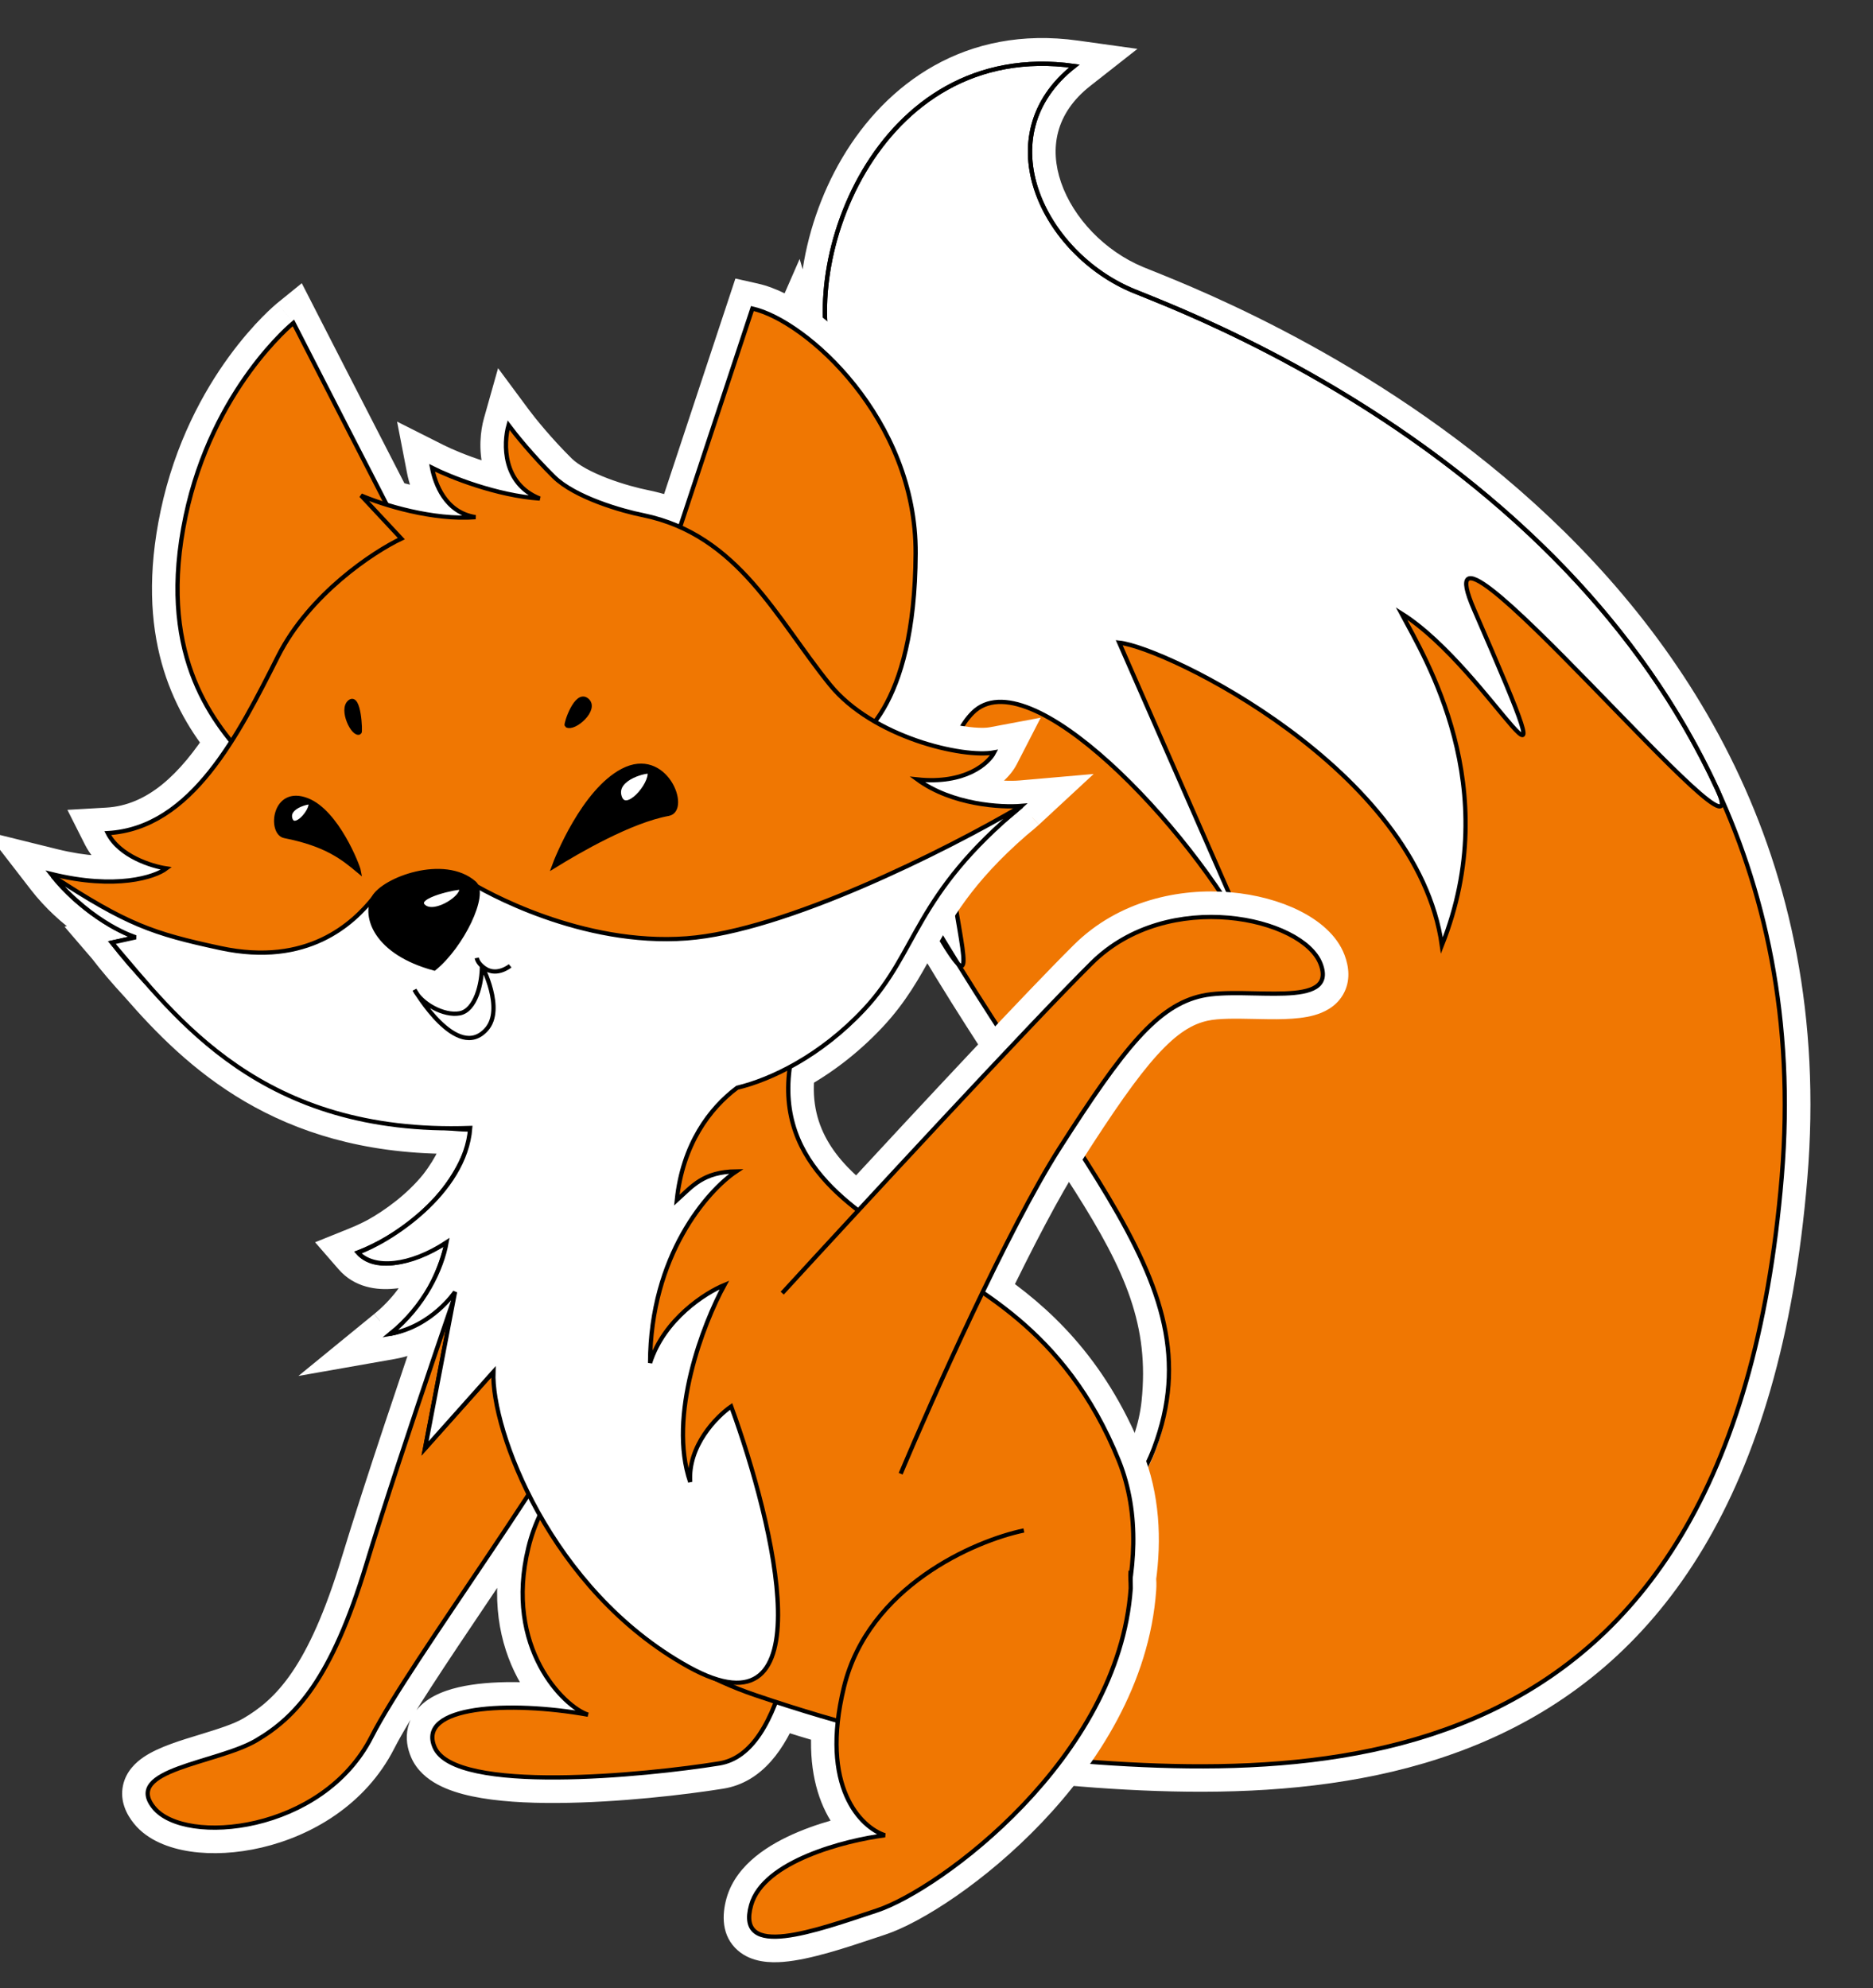
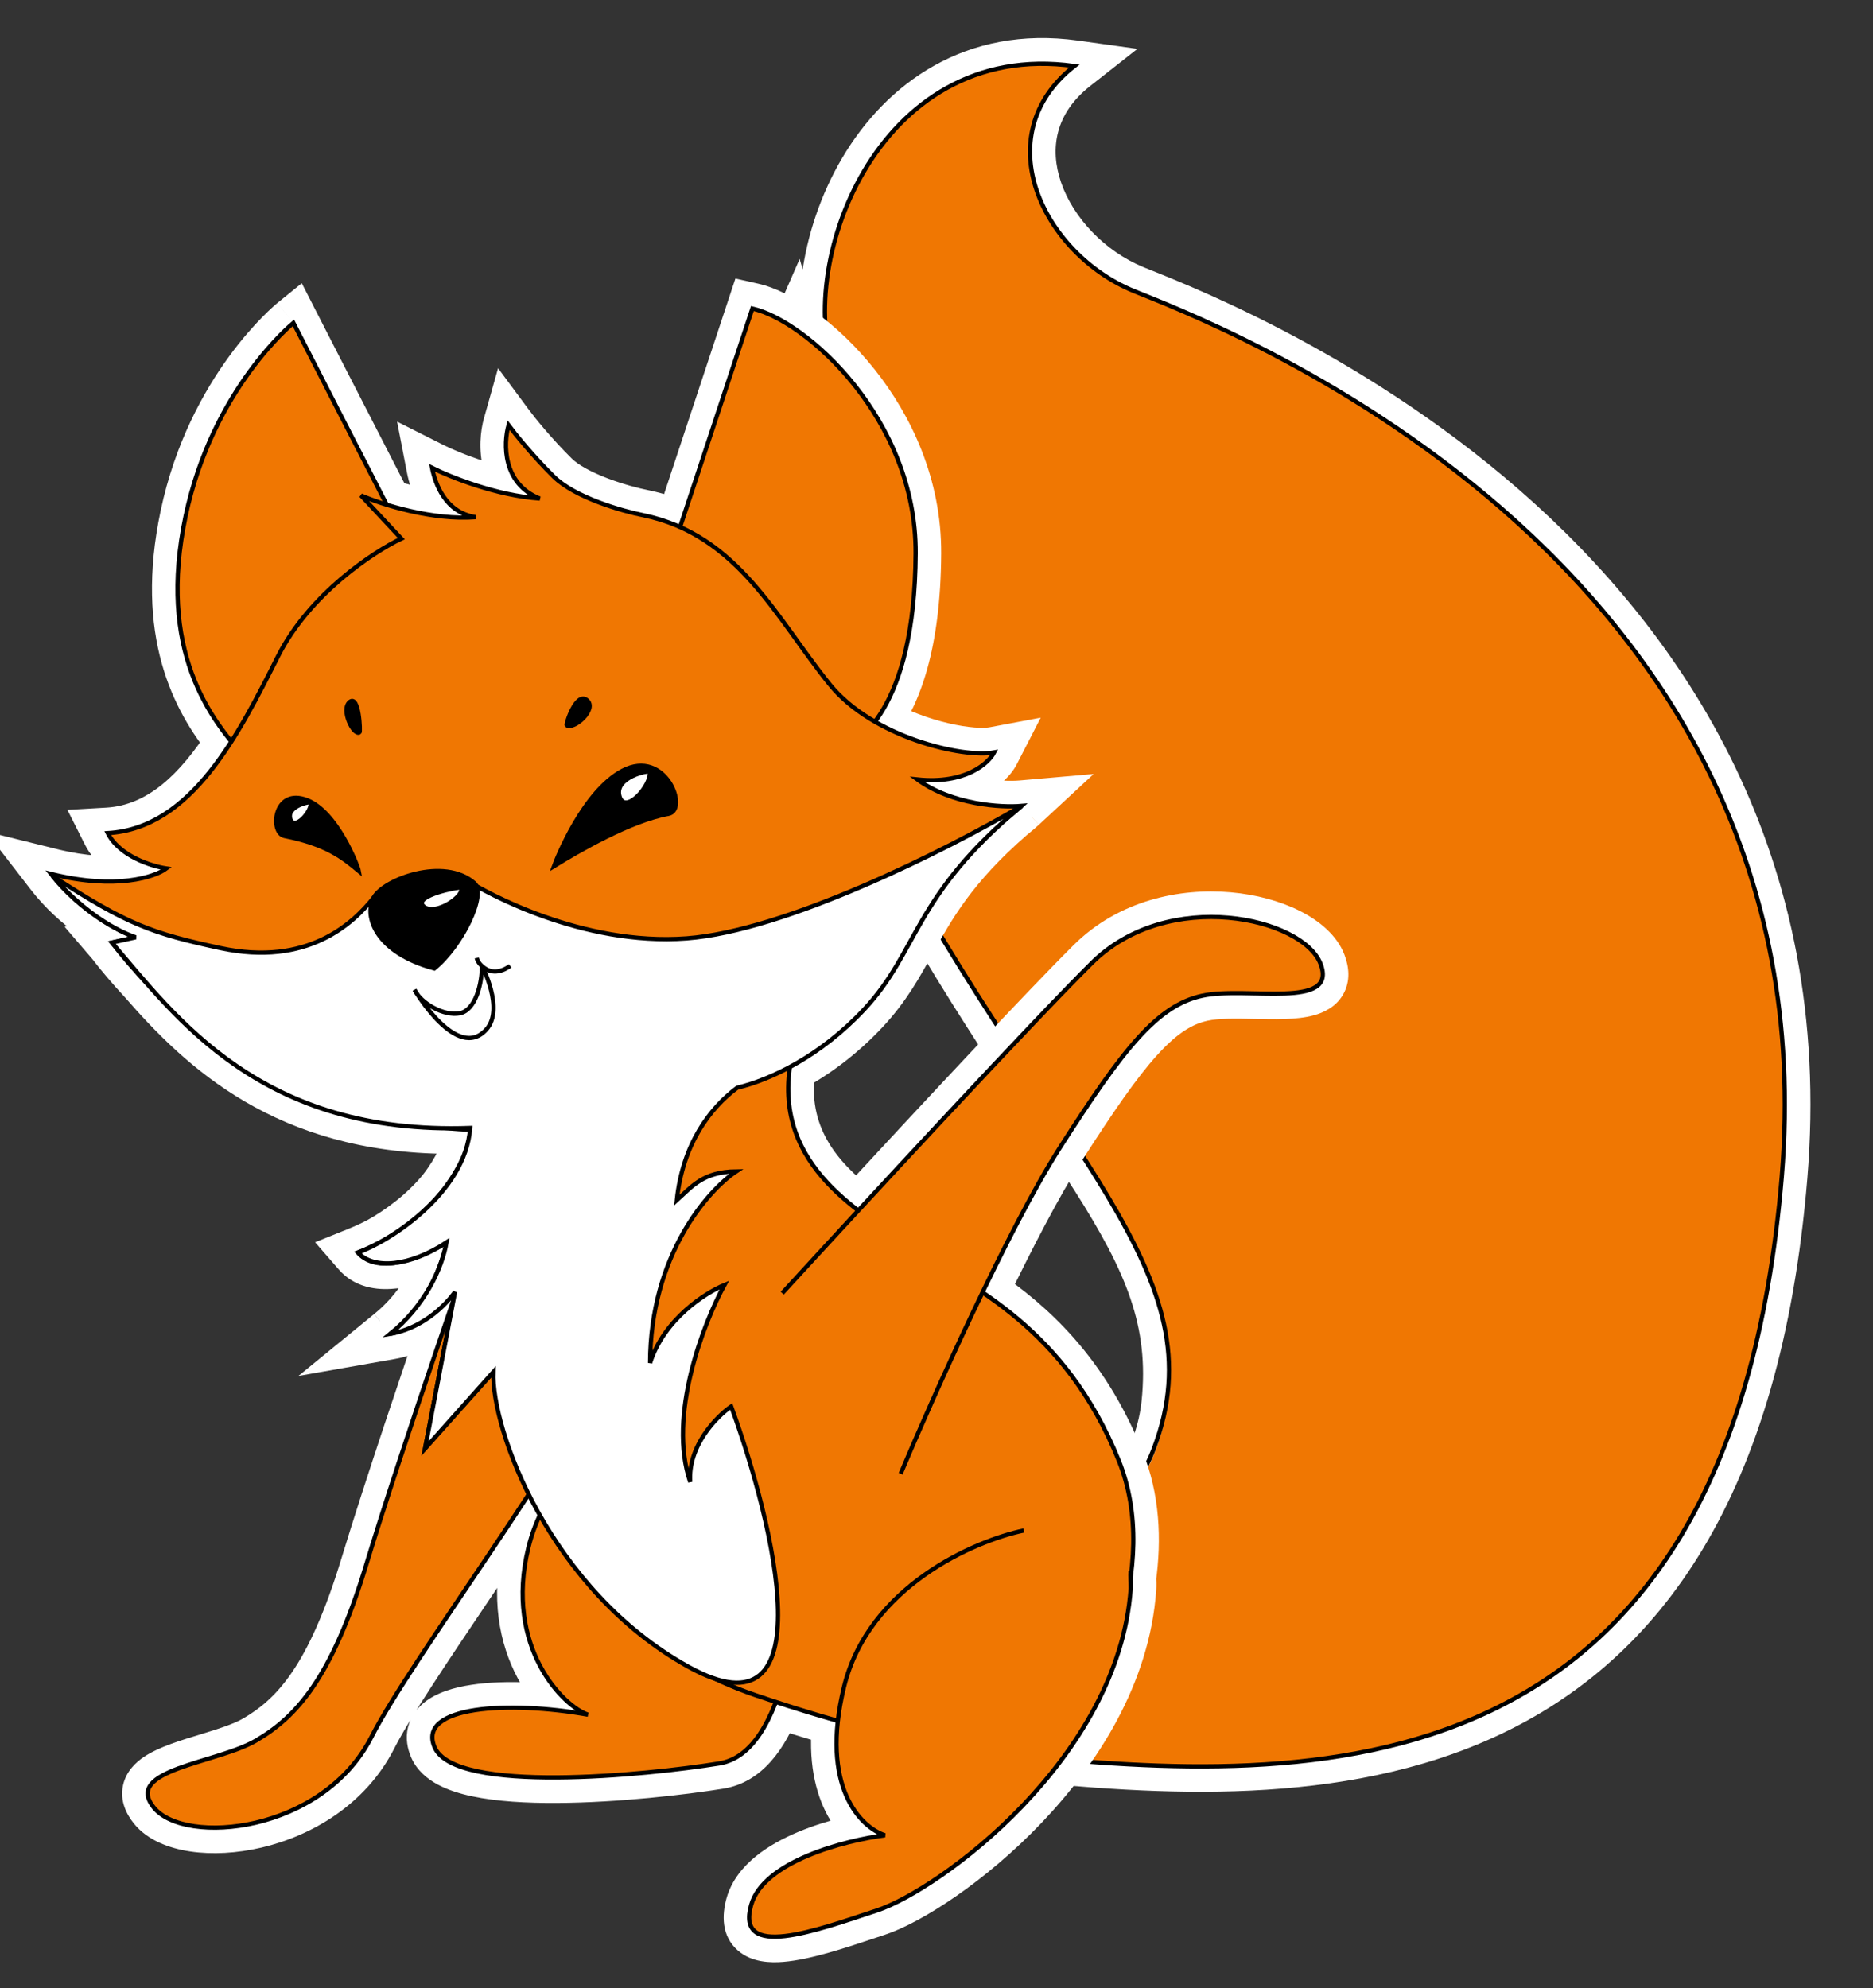
<svg xmlns="http://www.w3.org/2000/svg" width="440" height="467" viewBox="0 0 440 467" fill="none">
  <rect x="0" y="0" width="440" height="467" fill="#333333" stroke="none" />
  <g clip-path="url(#clip0_101_41)">
    <mask id="path-1-outside-1_101_41" maskUnits="userSpaceOnUse" x="45.028" y="-12.191" width="473.55" height="488.997" fill="black">
      <rect fill="white" x="45.028" y="-12.191" width="473.55" height="488.997" />
-       <path d="M418.594 276.286C406.414 423.37 307.301 419.225 237.655 412.1L234.81 377.04C243.287 374.999 271.404 355.828 274.142 329.704C278.253 290.483 248.536 272.563 206.303 193.9C164.07 115.237 180.056 93.633 186.69 78.455C189.397 87.849 192.948 88.344 196.507 88.196C186.201 63.573 205.529 8.943 252.408 15.473C231.52 31.886 245.099 59.541 266.321 68.293C282.124 74.811 430.774 129.202 418.594 276.286Z" />
    </mask>
-     <path d="M418.594 276.286C406.414 423.37 307.301 419.225 237.655 412.1L234.81 377.04C243.287 374.999 271.404 355.828 274.142 329.704C278.253 290.483 248.536 272.563 206.303 193.9C164.07 115.237 180.056 93.633 186.69 78.455C189.397 87.849 192.948 88.344 196.507 88.196C186.201 63.573 205.529 8.943 252.408 15.473C231.52 31.886 245.099 59.541 266.321 68.293C282.124 74.811 430.774 129.202 418.594 276.286Z" fill="#F07702" />
+     <path d="M418.594 276.286C406.414 423.37 307.301 419.225 237.655 412.1L234.81 377.04C243.287 374.999 271.404 355.828 274.142 329.704C278.253 290.483 248.536 272.563 206.303 193.9C189.397 87.849 192.948 88.344 196.507 88.196C186.201 63.573 205.529 8.943 252.408 15.473C231.52 31.886 245.099 59.541 266.321 68.293C282.124 74.811 430.774 129.202 418.594 276.286Z" fill="#F07702" />
    <path d="M237.655 412.1L231.675 412.585L232.078 417.56L237.044 418.069L237.655 412.1ZM418.594 276.286L412.614 275.791L412.614 275.791L418.594 276.286ZM266.321 68.293L268.608 62.747L268.608 62.747L266.321 68.293ZM252.408 15.473L256.115 20.191L267.206 11.477L253.236 9.531L252.408 15.473ZM196.507 88.196L196.756 94.19L205.37 93.831L202.041 85.879L196.507 88.196ZM186.69 78.455L192.456 76.794L187.852 60.815L181.192 76.052L186.69 78.455ZM206.303 193.9L211.589 191.062L211.589 191.062L206.303 193.9ZM274.142 329.704L280.11 330.329L280.11 330.329L274.142 329.704ZM234.81 377.04L233.405 371.207L228.414 372.409L228.829 377.526L234.81 377.04ZM237.044 418.069C271.728 421.617 315.523 424.708 352.227 407.451C389.705 389.831 418.361 351.809 424.574 276.781L412.614 275.791C406.648 347.848 379.657 381.295 347.122 396.592C313.813 412.252 273.228 409.708 238.266 406.131L237.044 418.069ZM424.574 276.781C430.865 200.807 395.492 148.71 356.894 115.055C318.436 81.522 276.434 65.974 268.608 62.747L264.033 73.84C272.011 77.13 312.235 92.037 349.008 124.1C385.64 156.041 418.503 204.68 412.614 275.791L424.574 276.781ZM268.608 62.747C259.492 58.986 252.095 51.139 249.251 42.816C246.544 34.893 247.896 26.649 256.115 20.191L248.701 10.756C236.032 20.71 233.729 34.5 237.895 46.696C241.925 58.491 251.928 68.847 264.033 73.84L268.608 62.747ZM253.236 9.531C226.866 5.858 208.184 19.602 197.847 37.101C187.768 54.162 184.893 75.99 190.972 90.512L202.041 85.879C197.814 75.779 199.45 57.98 208.179 43.204C216.65 28.865 231.071 18.559 251.58 21.416L253.236 9.531ZM196.257 82.201C195.501 82.232 195.179 82.203 195.01 82.17C194.929 82.154 194.944 82.154 194.926 82.14C194.774 82.023 193.679 81.041 192.456 76.794L180.925 80.116C182.408 85.263 184.442 89.226 187.631 91.668C191.054 94.288 194.667 94.278 196.756 94.19L196.257 82.201ZM181.192 76.052C178.046 83.251 171.678 93.784 172.174 112.529C172.662 130.997 179.696 157.026 201.017 196.738L211.589 191.062C190.677 152.111 184.587 128.007 184.169 112.212C183.759 96.695 188.7 88.838 192.188 80.858L181.192 76.052ZM201.017 196.738C222.266 236.317 240.587 260.98 252.536 279.808C264.51 298.676 270.016 311.519 268.175 329.078L280.11 330.329C282.38 308.668 275.083 292.941 262.668 273.378C250.227 253.775 232.573 230.146 211.589 191.062L201.017 196.738ZM268.175 329.078C267.008 340.212 260.336 350.321 252.415 358.131C248.506 361.986 244.436 365.134 240.898 367.412C237.218 369.782 234.544 370.933 233.405 371.207L236.214 382.874C239.314 382.127 243.334 380.116 247.395 377.501C251.599 374.794 256.32 371.134 260.841 366.675C269.783 357.858 278.538 345.32 280.11 330.329L268.175 329.078ZM228.829 377.526L231.675 412.585L243.635 411.614L240.79 376.555L228.829 377.526Z" fill="white" mask="url(#path-1-outside-1_101_41)" />
    <path d="M418.571 276.325C406.391 423.409 307.278 419.264 237.632 412.138L234.786 377.079C243.264 375.038 271.381 355.867 274.119 329.742C278.23 290.522 248.513 272.602 206.28 193.939C164.047 115.275 180.033 93.672 186.667 78.494C189.373 87.888 192.925 88.383 196.483 88.234C186.178 63.612 205.506 8.982 252.385 15.512C231.497 31.925 245.076 59.579 266.298 68.332C282.101 74.85 430.751 129.24 418.571 276.325Z" fill="#F07702" />
-     <path d="M252.385 15.513C231.497 31.926 245.077 59.58 266.298 68.333C278.284 73.276 366.685 105.757 403.382 185.328C415.071 210.672 331.008 108.076 346.312 143.242C371.72 201.622 350.371 157.333 329.217 144.081C334.754 154.513 353.516 184.822 338.72 222.049C332.937 180.667 273.844 152.065 262.919 150.947L293.885 221.6C279.356 193.813 241.514 154.407 228.506 167.408C207.517 188.388 248.514 272.603 206.281 193.94C164.048 115.277 180.034 93.673 186.668 78.495C189.374 87.889 192.926 88.384 196.484 88.235C186.178 63.613 205.507 8.983 252.385 15.513Z" fill="white" stroke="black" />
    <path d="M237.632 412.138C307.278 419.264 406.391 423.409 418.571 276.325C430.751 129.24 282.101 74.85 266.298 68.332C245.076 59.579 231.497 31.925 252.385 15.512C205.506 8.982 186.178 63.612 196.483 88.234C192.925 88.383 189.373 87.888 186.667 78.494C180.033 93.672 164.047 115.275 206.28 193.939C248.513 272.602 286.563 299.104 271.1 340.128C262.797 362.158 236.912 377.408 230.241 379.269" stroke="black" />
    <mask id="path-6-outside-2_101_41" maskUnits="userSpaceOnUse" x="-29.544" y="48.148" width="362.075" height="424.425" fill="black">
      <rect fill="white" x="-29.544" y="48.148" width="362.075" height="424.425" />
      <path fill-rule="evenodd" clip-rule="evenodd" d="M176.747 72.467L159.761 123.787C157.106 122.601 154.234 121.657 151.098 121.009C146.169 120.037 135.067 116.866 130.092 111.956C125.117 107.046 120.933 101.853 119.464 99.87C118.253 104.164 118.027 113.623 126.81 117.101C116.639 116.404 105.697 111.999 101.497 109.884C102.19 113.462 104.519 120.352 111.72 121.47C104.691 122.027 96.725 120.36 90.852 118.554C80.261 97.998 68.924 75.842 68.924 75.842C68.924 75.842 49.935 91.237 43.605 121.216C37.876 148.348 46.157 164.158 54.353 174.173C47.047 185.598 37.978 194.951 25.31 195.678C28.038 201.085 35.626 203.463 39.078 203.976C36.429 205.986 27.297 209.056 11.962 205.26C14.96 209.138 18.463 212.243 21.768 214.614C27.515 218.848 31.835 220.128 31.901 220.147L26.284 221.39L26.284 221.39L26.284 221.39L26.287 221.394C28.198 223.891 30.758 226.943 33.825 230.244C47.743 246.238 67.34 264.797 105.44 265.013C108.156 265.27 109.686 265.325 110.429 265.272C110.197 267.828 109.5 270.272 108.469 272.58C107.404 274.799 105.96 277.202 104.062 279.625C99.677 285.035 93.848 289.256 89.178 291.837C87.586 292.675 85.887 293.465 84.077 294.194C86.024 296.433 88.938 297.011 92.052 296.697C95.842 296.418 100.354 294.791 104.907 291.798C104.524 293.736 103.673 296.644 102.279 299.785C100.097 304.401 96.639 309.266 91.695 313.277L91.687 313.282L91.689 313.282L91.688 313.282C101.384 311.576 106.796 303.582 106.892 303.439L106.518 305.39C100.422 323.186 91.256 350.311 86.017 367.568C77.871 394.405 69.462 403.339 60.205 408.775C57.196 410.542 52.83 411.878 48.558 413.184C39.689 415.897 31.226 418.486 36.148 424.556C43.441 433.549 75.769 430.523 87.273 407.944C91.175 400.285 99.943 387.26 109.595 372.921L109.595 372.92L109.596 372.919L109.597 372.917C114.41 365.768 119.442 358.291 124.201 350.99C125.01 352.609 125.88 354.245 126.813 355.888C125.699 358.262 124.786 360.798 124.126 363.502C118.374 387.048 132.532 400.932 138.136 402.737C119.732 399.443 97.822 400.593 102.106 410.407C106.916 421.428 151.738 416.963 168.953 414.188C174.806 413.244 179.07 408.049 182.261 399.751C187.429 401.44 192.281 402.913 196.824 404.193C194.834 421.954 202.97 429.473 207.893 431.058C198.625 432.224 179.362 437.133 176.456 447.44C172.994 459.722 189.684 454.157 203.974 449.392C204.363 449.263 204.75 449.134 205.135 449.005C205.442 448.903 205.747 448.802 206.05 448.701C220.736 443.833 262.827 413.015 265.627 373.063C265.683 372.257 265.666 371.481 265.579 370.735C266.87 361.525 266.409 351.943 262.818 343.045C254.409 322.204 241.976 311.145 230.814 303.541C237.039 290.632 243.548 278.071 248.919 269.668C264.022 246.036 271.959 236.139 282.451 233.871C285.863 233.134 290.427 233.231 294.893 233.326C304.165 233.524 313.013 233.712 310.237 226.407C306.124 215.584 274.471 208.346 256.481 226.194C245.839 236.752 221.146 263.212 201.625 284.326C191.872 276.811 183.247 266.694 185.547 250.618C191.214 247.573 197.313 243.17 202.994 237.101C207.902 231.857 210.737 226.73 213.782 221.22C218.422 212.828 223.55 203.55 237.246 191.629C238.654 190.482 239.553 189.706 239.992 189.3L240.005 189.289L240.001 189.292L240.004 189.289C235.235 189.705 223.657 189.045 215.501 183.071C226.72 184.243 232.203 179.328 233.542 176.724C228.29 177.709 215.852 175.456 205.539 169.512C210.286 163.199 214.985 151.561 215.101 129.979C215.271 98.442 189.408 75.314 176.747 72.467Z" />
    </mask>
    <path fill-rule="evenodd" clip-rule="evenodd" d="M176.747 72.467L159.761 123.787C157.106 122.601 154.234 121.657 151.098 121.009C146.169 120.037 135.067 116.866 130.092 111.956C125.117 107.046 120.933 101.853 119.464 99.87C118.253 104.164 118.027 113.623 126.81 117.101C116.639 116.404 105.697 111.999 101.497 109.884C102.19 113.462 104.519 120.352 111.72 121.47C104.691 122.027 96.725 120.36 90.852 118.554C80.261 97.998 68.924 75.842 68.924 75.842C68.924 75.842 49.935 91.237 43.605 121.216C37.876 148.348 46.157 164.158 54.353 174.173C47.047 185.598 37.978 194.951 25.31 195.678C28.038 201.085 35.626 203.463 39.078 203.976C36.429 205.986 27.297 209.056 11.962 205.26C14.96 209.138 18.463 212.243 21.768 214.614C27.515 218.848 31.835 220.128 31.901 220.147L26.284 221.39L26.284 221.39L26.284 221.39L26.287 221.394C28.198 223.891 30.758 226.943 33.825 230.244C47.743 246.238 67.34 264.797 105.44 265.013C108.156 265.27 109.686 265.325 110.429 265.272C110.197 267.828 109.5 270.272 108.469 272.58C107.404 274.799 105.96 277.202 104.062 279.625C99.677 285.035 93.848 289.256 89.178 291.837C87.586 292.675 85.887 293.465 84.077 294.194C86.024 296.433 88.938 297.011 92.052 296.697C95.842 296.418 100.354 294.791 104.907 291.798C104.524 293.736 103.673 296.644 102.279 299.785C100.097 304.401 96.639 309.266 91.695 313.277L91.687 313.282L91.689 313.282L91.688 313.282C101.384 311.576 106.796 303.582 106.892 303.439L106.518 305.39C100.422 323.186 91.256 350.311 86.017 367.568C77.871 394.405 69.462 403.339 60.205 408.775C57.196 410.542 52.83 411.878 48.558 413.184C39.689 415.897 31.226 418.486 36.148 424.556C43.441 433.549 75.769 430.523 87.273 407.944C91.175 400.285 99.943 387.26 109.595 372.921L109.595 372.92L109.596 372.919L109.597 372.917C114.41 365.768 119.442 358.291 124.201 350.99C125.01 352.609 125.88 354.245 126.813 355.888C125.699 358.262 124.786 360.798 124.126 363.502C118.374 387.048 132.532 400.932 138.136 402.737C119.732 399.443 97.822 400.593 102.106 410.407C106.916 421.428 151.738 416.963 168.953 414.188C174.806 413.244 179.07 408.049 182.261 399.751C187.429 401.44 192.281 402.913 196.824 404.193C194.834 421.954 202.97 429.473 207.893 431.058C198.625 432.224 179.362 437.133 176.456 447.44C172.994 459.722 189.684 454.157 203.974 449.392C204.363 449.263 204.75 449.134 205.135 449.005C205.442 448.903 205.747 448.802 206.05 448.701C220.736 443.833 262.827 413.015 265.627 373.063C265.683 372.257 265.666 371.481 265.579 370.735C266.87 361.525 266.409 351.943 262.818 343.045C254.409 322.204 241.976 311.145 230.814 303.541C237.039 290.632 243.548 278.071 248.919 269.668C264.022 246.036 271.959 236.139 282.451 233.871C285.863 233.134 290.427 233.231 294.893 233.326C304.165 233.524 313.013 233.712 310.237 226.407C306.124 215.584 274.471 208.346 256.481 226.194C245.839 236.752 221.146 263.212 201.625 284.326C191.872 276.811 183.247 266.694 185.547 250.618C191.214 247.573 197.313 243.17 202.994 237.101C207.902 231.857 210.737 226.73 213.782 221.22C218.422 212.828 223.55 203.55 237.246 191.629C238.654 190.482 239.553 189.706 239.992 189.3L240.005 189.289L240.001 189.292L240.004 189.289C235.235 189.705 223.657 189.045 215.501 183.071C226.72 184.243 232.203 179.328 233.542 176.724C228.29 177.709 215.852 175.456 205.539 169.512C210.286 163.199 214.985 151.561 215.101 129.979C215.271 98.442 189.408 75.314 176.747 72.467Z" fill="#F07702" />
    <path d="M159.761 123.787L157.313 129.265L163.372 131.973L165.457 125.673L159.761 123.787ZM176.747 72.467L178.064 66.613L172.76 65.421L171.051 70.582L176.747 72.467ZM151.098 121.009L152.311 115.133L152.285 115.128L152.259 115.123L151.098 121.009ZM130.092 111.956L125.877 116.226L125.877 116.226L130.092 111.956ZM119.464 99.87L124.284 96.297L117.005 86.478L113.689 98.242L119.464 99.87ZM126.81 117.101L126.401 123.087L129.02 111.522L126.81 117.101ZM101.497 109.884L104.196 104.525L93.282 99.028L95.606 111.025L101.497 109.884ZM111.72 121.47L112.194 127.451L112.64 115.541L111.72 121.47ZM90.852 118.554L85.518 121.302L86.674 123.547L89.088 124.29L90.852 118.554ZM68.924 75.842L74.265 73.109L70.894 66.52L65.145 71.181L68.924 75.842ZM43.605 121.216L49.476 122.456L49.476 122.456L43.605 121.216ZM54.353 174.173L59.408 177.406L61.752 173.741L58.996 170.374L54.353 174.173ZM25.31 195.678L24.967 189.688L15.832 190.212L19.954 198.381L25.31 195.678ZM39.078 203.976L42.705 208.756L54.064 200.137L39.96 198.041L39.078 203.976ZM11.962 205.26L13.404 199.436L-3.326 195.293L7.215 208.929L11.962 205.26ZM21.768 214.614L25.327 209.783L25.296 209.76L25.265 209.738L21.768 214.614ZM31.901 220.147L33.196 226.006L33.593 214.391L31.901 220.147ZM26.284 221.39L24.988 215.531L15.825 217.558L21.51 225.024L26.284 221.39ZM26.284 221.39L27.55 227.255L36.775 225.264L31.058 217.755L26.284 221.39ZM26.284 221.39L25.018 215.525L15.161 217.652L21.733 225.3L26.284 221.39ZM26.287 221.394L31.052 217.747L30.948 217.612L30.837 217.483L26.287 221.394ZM33.825 230.244L38.352 226.305L38.287 226.232L38.221 226.16L33.825 230.244ZM105.44 265.013L106.007 259.04L105.741 259.014L105.474 259.013L105.44 265.013ZM110.429 265.272L116.404 265.815L117.044 258.782L110 259.287L110.429 265.272ZM108.469 272.58L113.878 275.177L113.914 275.103L113.947 275.027L108.469 272.58ZM104.062 279.625L108.723 283.404L108.754 283.365L108.785 283.325L104.062 279.625ZM89.178 291.837L91.974 297.146L92.028 297.117L92.081 297.088L89.178 291.837ZM84.077 294.194L81.836 288.629L74.022 291.775L79.55 298.132L84.077 294.194ZM92.052 296.697L91.612 290.713L91.531 290.719L91.45 290.727L92.052 296.697ZM104.907 291.798L110.793 292.959L113.562 278.926L101.61 286.784L104.907 291.798ZM102.279 299.785L107.704 302.349L107.734 302.284L107.764 302.218L102.279 299.785ZM91.695 313.277L94.965 318.308L95.23 318.136L95.475 317.937L91.695 313.277ZM91.687 313.282L88.417 308.252L92.904 319.157L91.687 313.282ZM91.689 313.282L95.486 317.927L90.473 307.406L91.689 313.282ZM91.688 313.282L87.891 308.637L70.104 323.174L92.728 319.192L91.688 313.282ZM106.892 303.439L112.785 304.568L101.913 300.092L106.892 303.439ZM106.518 305.39L112.195 307.335L112.332 306.935L112.411 306.519L106.518 305.39ZM86.017 367.568L80.276 365.825L80.276 365.825L86.017 367.568ZM60.205 408.775L63.243 413.949L63.243 413.949L60.205 408.775ZM48.558 413.184L46.803 407.447L46.803 407.447L48.558 413.184ZM36.148 424.556L31.488 428.335L31.488 428.335L36.148 424.556ZM87.273 407.944L81.927 405.22L81.927 405.22L87.273 407.944ZM109.595 372.921L104.636 369.543L104.626 369.557L104.617 369.571L109.595 372.921ZM109.595 372.92L104.645 369.53L104.641 369.536L104.637 369.542L109.595 372.92ZM109.596 372.919L114.546 376.31L114.561 376.287L114.577 376.265L109.596 372.919ZM109.597 372.917L104.62 369.567L104.616 369.572L109.597 372.917ZM124.201 350.99L129.568 348.308L124.89 338.946L119.174 347.714L124.201 350.99ZM126.813 355.888L132.244 358.438L133.565 355.627L132.031 352.925L126.813 355.888ZM124.126 363.502L118.297 362.078L118.297 362.078L124.126 363.502ZM138.136 402.737L137.079 408.643L139.975 397.026L138.136 402.737ZM102.106 410.407L96.607 412.808L96.607 412.808L102.106 410.407ZM168.953 414.188L167.998 408.264L167.998 408.264L168.953 414.188ZM182.261 399.751L184.126 394.048L178.708 392.276L176.661 397.597L182.261 399.751ZM196.824 404.193L202.787 404.861L203.354 399.799L198.451 398.418L196.824 404.193ZM207.893 431.058L208.642 437.011L209.732 425.347L207.893 431.058ZM176.456 447.44L182.231 449.068L182.231 449.068L176.456 447.44ZM203.974 449.392L202.076 443.7L202.076 443.7L203.974 449.392ZM205.135 449.005L203.24 443.312L203.24 443.312L205.135 449.005ZM206.05 448.701L204.162 443.006L204.162 443.006L206.05 448.701ZM265.627 373.063L259.642 372.643L259.642 372.643L265.627 373.063ZM265.579 370.735L259.638 369.903L259.531 370.663L259.619 371.426L265.579 370.735ZM262.818 343.045L268.382 340.8L268.382 340.8L262.818 343.045ZM230.814 303.541L225.409 300.935L223.164 305.59L227.436 308.5L230.814 303.541ZM248.919 269.668L253.975 272.9L253.975 272.9L248.919 269.668ZM282.451 233.871L283.719 239.736L283.719 239.736L282.451 233.871ZM294.893 233.326L294.765 239.325L294.765 239.325L294.893 233.326ZM310.237 226.407L315.846 224.276L315.846 224.276L310.237 226.407ZM256.481 226.194L252.255 221.935L252.255 221.935L256.481 226.194ZM201.625 284.326L197.962 289.079L202.307 292.427L206.03 288.399L201.625 284.326ZM185.547 250.618L182.707 245.333L180.037 246.767L179.608 249.768L185.547 250.618ZM202.994 237.101L207.374 241.202L207.374 241.202L202.994 237.101ZM213.782 221.22L219.033 224.123L219.033 224.123L213.782 221.22ZM237.246 191.629L233.455 186.979L233.38 187.04L233.307 187.103L237.246 191.629ZM239.992 189.3L236.166 184.678L236.038 184.784L235.917 184.896L239.992 189.3ZM240.005 189.289L243.831 193.911L236.962 184.118L240.005 189.289ZM240.001 189.292L235.922 184.892L243.044 194.463L240.001 189.292ZM240.004 189.289L244.083 193.689L256.92 181.788L239.482 183.312L240.004 189.289ZM215.501 183.071L216.124 177.104L194.05 174.798L211.955 187.912L215.501 183.071ZM233.542 176.724L238.878 179.467L244.483 168.566L232.435 170.827L233.542 176.724ZM205.539 169.512L200.744 165.907L196.67 171.326L202.543 174.711L205.539 169.512ZM215.101 129.979L209.101 129.947L209.101 129.947L215.101 129.979ZM165.457 125.673L182.444 74.353L171.051 70.582L154.065 121.902L165.457 125.673ZM149.884 126.885C152.595 127.445 155.054 128.255 157.313 129.265L162.209 118.309C159.159 116.947 155.873 115.869 152.311 115.133L149.884 126.885ZM125.877 116.226C129.285 119.59 134.278 121.968 138.477 123.566C142.839 125.227 147.176 126.352 149.937 126.896L152.259 115.123C150.09 114.695 146.412 113.747 142.747 112.352C138.919 110.894 135.873 109.232 134.306 107.685L125.877 116.226ZM114.643 103.443C116.266 105.631 120.648 111.066 125.877 116.226L134.306 107.685C129.585 103.026 125.601 98.074 124.284 96.297L114.643 103.443ZM129.02 111.522C126.68 110.596 125.672 109.063 125.186 107.245C124.631 105.163 124.859 102.843 125.238 101.498L113.689 98.242C112.857 101.191 112.367 105.748 113.592 110.338C114.887 115.192 118.157 120.127 124.601 122.679L129.02 111.522ZM98.798 115.243C103.367 117.544 115.121 122.315 126.401 123.087L127.22 111.115C118.157 110.494 108.026 106.455 104.196 104.525L98.798 115.243ZM112.64 115.541C111.022 115.29 109.977 114.472 109.131 113.228C108.193 111.847 107.651 110.106 107.387 108.743L95.606 111.025C96.035 113.241 97.005 116.734 99.205 119.972C101.498 123.346 105.217 126.532 110.799 127.399L112.64 115.541ZM89.088 124.29C95.266 126.189 104.07 128.095 112.194 127.451L111.246 115.489C105.312 115.959 98.186 114.532 92.615 112.819L89.088 124.29ZM68.924 75.842C63.583 78.575 63.583 78.575 63.583 78.575C63.583 78.575 63.583 78.576 63.583 78.576C63.583 78.576 63.584 78.578 63.585 78.579C63.586 78.582 63.588 78.586 63.591 78.591C63.596 78.602 63.605 78.618 63.615 78.639C63.637 78.682 63.67 78.745 63.713 78.829C63.798 78.996 63.925 79.245 64.091 79.568C64.422 80.214 64.906 81.16 65.52 82.36C66.749 84.759 68.498 88.172 70.577 92.227C74.736 100.337 80.22 111.019 85.518 121.302L96.185 115.807C90.892 105.533 85.412 94.858 81.255 86.751C79.177 82.698 77.429 79.287 76.201 76.89C75.587 75.691 75.103 74.746 74.773 74.1C74.607 73.777 74.481 73.529 74.395 73.362C74.352 73.278 74.32 73.215 74.298 73.173C74.287 73.151 74.279 73.135 74.273 73.125C74.271 73.119 74.269 73.115 74.267 73.113C74.267 73.111 74.266 73.11 74.266 73.11C74.266 73.109 74.265 73.109 74.265 73.109C74.265 73.109 74.265 73.109 68.924 75.842ZM49.476 122.456C52.431 108.461 58.337 97.885 63.487 90.822C66.061 87.291 68.436 84.652 70.137 82.922C70.987 82.057 71.666 81.421 72.115 81.017C72.339 80.815 72.505 80.671 72.605 80.585C72.656 80.542 72.689 80.513 72.706 80.5C72.714 80.493 72.718 80.49 72.718 80.49C72.717 80.49 72.716 80.491 72.713 80.493C72.712 80.495 72.711 80.496 72.709 80.497C72.708 80.498 72.706 80.499 72.706 80.5C72.704 80.501 72.703 80.502 68.924 75.842C65.145 71.181 65.143 71.183 65.141 71.184C65.141 71.185 65.139 71.186 65.137 71.188C65.134 71.19 65.131 71.193 65.127 71.196C65.12 71.201 65.112 71.208 65.103 71.216C65.084 71.231 65.06 71.251 65.032 71.274C64.977 71.32 64.903 71.382 64.813 71.459C64.632 71.613 64.384 71.829 64.077 72.107C63.462 72.661 62.608 73.463 61.579 74.51C59.522 76.602 56.755 79.686 53.79 83.752C47.864 91.881 41.11 103.992 37.735 119.977L49.476 122.456ZM58.996 170.374C51.771 161.545 44.178 147.548 49.476 122.456L37.735 119.977C31.575 149.149 40.542 166.771 49.709 177.973L58.996 170.374ZM25.654 201.668C41.393 200.765 51.901 189.145 59.408 177.406L49.298 170.941C42.193 182.051 34.563 189.137 24.967 189.688L25.654 201.668ZM39.96 198.041C38.791 197.867 36.649 197.317 34.605 196.295C32.493 195.239 31.207 194.046 30.667 192.975L19.954 198.381C22.142 202.717 26.014 205.416 29.24 207.029C32.535 208.676 35.912 209.571 38.196 209.911L39.96 198.041ZM10.52 211.084C18.823 213.14 25.673 213.391 30.993 212.752C36.14 212.134 40.236 210.629 42.705 208.756L35.451 199.196C35.47 199.181 35.362 199.264 35.079 199.407C34.807 199.544 34.419 199.714 33.907 199.892C32.882 200.249 31.438 200.613 29.562 200.838C25.82 201.288 20.436 201.176 13.404 199.436L10.52 211.084ZM25.265 209.738C22.329 207.632 19.28 204.916 16.709 201.59L7.215 208.929C10.639 213.359 14.597 216.854 18.271 219.489L25.265 209.738ZM33.593 214.391C34.035 214.521 30.388 213.512 25.327 209.783L18.209 219.444C24.642 224.184 29.635 225.735 30.208 225.904L33.593 214.391ZM27.579 227.248L33.196 226.006L30.605 214.289L24.988 215.531L27.579 227.248ZM31.058 217.755L31.057 217.755L21.51 225.024L21.51 225.025L31.058 217.755ZM27.549 227.255L27.55 227.255L25.018 215.525L25.018 215.525L27.549 227.255ZM30.837 217.483L30.834 217.48L21.733 225.3L21.736 225.304L30.837 217.483ZM38.221 226.16C35.269 222.983 32.835 220.077 31.052 217.747L21.522 225.04C23.562 227.706 26.247 230.903 29.43 234.328L38.221 226.16ZM105.474 259.013C69.87 258.811 51.769 241.724 38.352 226.305L29.299 234.183C43.717 250.752 64.811 270.782 105.406 271.013L105.474 259.013ZM110 259.287C110.017 259.286 109.946 259.291 109.752 259.29C109.566 259.289 109.307 259.282 108.962 259.266C108.27 259.232 107.307 259.163 106.007 259.04L104.874 270.986C107.564 271.241 109.555 271.35 110.858 271.256L110 259.287ZM113.947 275.027C115.212 272.196 116.105 269.111 116.404 265.815L104.454 264.728C104.289 266.545 103.789 268.347 102.991 270.132L113.947 275.027ZM108.785 283.325C110.959 280.55 112.63 277.776 113.878 275.177L103.061 269.982C102.177 271.822 100.961 273.854 99.338 275.926L108.785 283.325ZM92.081 297.088C97.223 294.246 103.725 289.569 108.723 283.404L99.4 275.847C95.629 280.5 90.473 284.266 86.276 286.585L92.081 297.088ZM86.318 299.76C88.316 298.956 90.2 298.08 91.974 297.146L86.383 286.528C84.972 287.271 83.459 287.975 81.836 288.629L86.318 299.76ZM91.45 290.727C90.41 290.832 89.699 290.753 89.26 290.629C88.884 290.523 88.723 290.393 88.604 290.257L79.55 298.132C83.316 302.462 88.6 303.075 92.654 302.666L91.45 290.727ZM101.61 286.784C97.677 289.371 94.136 290.528 91.612 290.713L92.491 302.681C97.548 302.309 103.031 300.212 108.203 296.811L101.61 286.784ZM107.764 302.218C109.329 298.691 110.32 295.358 110.793 292.959L99.02 290.636C98.728 292.115 98.017 294.597 96.795 297.351L107.764 302.218ZM95.475 317.937C101.194 313.297 105.182 307.683 107.704 302.349L96.855 297.221C95.012 301.118 92.084 305.236 87.915 308.618L95.475 317.937ZM94.958 318.312L94.965 318.308L88.424 308.247L88.417 308.252L94.958 318.312ZM90.473 307.406L90.471 307.407L92.904 319.157L92.906 319.157L90.473 307.406ZM95.485 317.928L95.486 317.927L87.892 308.636L87.891 308.637L95.485 317.928ZM101.913 300.092C101.96 300.022 97.758 306.122 90.648 307.373L92.728 319.192C105.01 317.03 111.632 307.143 111.871 306.787L101.913 300.092ZM112.411 306.519L112.785 304.568L100.999 302.311L100.625 304.262L112.411 306.519ZM91.759 369.311C96.962 352.17 106.095 325.142 112.195 307.335L100.842 303.446C94.75 321.23 85.55 348.452 80.276 365.825L91.759 369.311ZM63.243 413.949C74.262 407.479 83.359 396.98 91.759 369.311L80.276 365.825C72.382 391.83 64.662 399.2 57.167 403.601L63.243 413.949ZM50.313 418.922C54.34 417.69 59.49 416.153 63.243 413.949L57.167 403.601C54.901 404.932 51.319 406.066 46.803 407.447L50.313 418.922ZM40.808 420.777C40.171 419.991 40.915 420.505 40.635 421.836C40.398 422.96 39.725 423.128 40.517 422.599C41.221 422.128 42.421 421.555 44.248 420.886C46.031 420.234 48.059 419.612 50.313 418.922L46.803 407.447C42.742 408.689 37.367 410.269 33.846 412.624C32.029 413.839 29.609 415.962 28.892 419.363C28.132 422.972 29.664 426.085 31.488 428.335L40.808 420.777ZM81.927 405.22C77.19 414.518 67.988 420.077 58.757 422.249C54.172 423.328 49.859 423.496 46.475 422.994C42.88 422.461 41.259 421.332 40.808 420.777L31.488 428.335C34.684 432.276 39.838 434.141 44.715 434.864C49.803 435.619 55.658 435.306 61.506 433.93C73.138 431.192 85.853 423.948 92.62 410.667L81.927 405.22ZM104.617 369.571C95.086 383.73 86.04 397.148 81.927 405.22L92.62 410.668C96.311 403.422 104.799 390.79 114.572 376.271L104.617 369.571ZM104.637 369.542L104.636 369.543L114.553 376.299L114.554 376.298L104.637 369.542ZM104.645 369.529L104.645 369.53L114.546 376.31L114.546 376.31L104.645 369.529ZM104.616 369.572L104.615 369.574L114.577 376.265L114.578 376.262L104.616 369.572ZM119.174 347.714C114.444 354.971 109.437 362.411 104.62 369.567L114.575 376.268C119.383 369.125 124.44 361.611 129.227 354.267L119.174 347.714ZM132.031 352.925C131.151 351.376 130.33 349.834 129.568 348.308L118.834 353.673C119.69 355.385 120.61 357.115 121.596 358.851L132.031 352.925ZM129.954 364.926C130.517 362.621 131.294 360.462 132.244 358.438L121.382 353.338C120.103 356.062 119.055 358.974 118.297 362.078L129.954 364.926ZM139.975 397.026C139.978 397.027 139.954 397.019 139.903 396.998C139.852 396.977 139.782 396.945 139.691 396.899C139.508 396.807 139.269 396.672 138.98 396.482C138.399 396.101 137.687 395.548 136.905 394.806C135.341 393.32 133.624 391.197 132.173 388.462C129.318 383.076 127.439 375.222 129.954 364.926L118.297 362.078C115.061 375.328 117.385 386.189 121.572 394.084C123.642 397.988 126.156 401.146 128.642 403.507C131.026 405.771 133.723 407.62 136.297 408.448L139.975 397.026ZM107.605 408.007C107.455 407.665 107.647 407.909 107.512 408.489C107.375 409.078 107.064 409.312 107.161 409.232C107.606 408.864 109.169 408.098 112.516 407.588C118.882 406.619 128.253 407.064 137.079 408.643L139.193 396.831C129.615 395.117 118.829 394.489 110.71 395.725C106.814 396.318 102.553 397.474 99.519 399.979C97.877 401.336 96.414 403.244 95.826 405.761C95.24 408.27 95.685 410.696 96.607 412.808L107.605 408.007ZM167.998 408.264C159.594 409.619 144.404 411.388 130.841 411.471C124.024 411.513 117.928 411.124 113.4 410.167C111.131 409.688 109.528 409.12 108.501 408.567C107.454 408.002 107.476 407.714 107.605 408.007L96.607 412.808C97.937 415.856 100.413 417.839 102.805 419.129C105.217 420.43 108.04 421.3 110.918 421.908C116.685 423.127 123.773 423.515 130.914 423.471C145.268 423.383 161.097 421.531 169.908 420.111L167.998 408.264ZM176.661 397.597C173.64 405.453 170.499 407.861 167.998 408.264L169.908 420.111C179.112 418.627 184.5 410.644 187.862 401.904L176.661 397.597ZM198.451 398.418C193.991 397.161 189.218 395.713 184.126 394.048L180.397 405.453C185.64 407.168 190.571 408.665 195.198 409.968L198.451 398.418ZM209.732 425.347C208.135 424.833 201.037 420.473 202.787 404.861L190.862 403.525C188.63 423.435 197.806 434.113 206.054 436.769L209.732 425.347ZM182.231 449.068C182.515 448.063 183.315 446.791 185.087 445.342C186.851 443.901 189.261 442.551 192.112 441.354C197.825 438.954 204.401 437.545 208.642 437.011L207.144 425.105C202.117 425.738 194.427 427.366 187.466 430.289C183.979 431.754 180.449 433.636 177.494 436.05C174.548 438.457 171.851 441.664 170.681 445.812L182.231 449.068ZM202.076 443.7C194.636 446.181 187.701 448.45 183.069 448.829C180.511 449.038 180.543 448.478 181.222 449.068C182.564 450.235 181.596 451.322 182.231 449.068L170.681 445.812C169.586 449.698 169.405 454.697 173.349 458.125C176.631 460.977 181.079 461.031 184.047 460.789C190.467 460.264 199.022 457.368 205.872 455.084L202.076 443.7ZM203.24 443.312C202.854 443.441 202.465 443.571 202.076 443.7L205.872 455.084C206.261 454.954 206.647 454.826 207.03 454.698L203.24 443.312ZM204.162 443.006C203.856 443.108 203.549 443.21 203.24 443.312L207.03 454.698C207.335 454.597 207.638 454.496 207.939 454.396L204.162 443.006ZM259.642 372.643C258.378 390.668 248.17 407.105 235.956 419.894C223.667 432.763 210.273 440.98 204.162 443.006L207.938 454.396C216.514 451.554 231.508 441.928 244.635 428.182C257.837 414.357 270.075 395.41 271.612 373.482L259.642 372.643ZM259.619 371.426C259.661 371.789 259.673 372.193 259.642 372.643L271.612 373.482C271.694 372.32 271.67 371.172 271.54 370.044L259.619 371.426ZM257.254 345.29C260.347 352.956 260.826 361.419 259.638 369.903L271.521 371.568C272.914 361.63 272.47 350.93 268.382 340.8L257.254 345.29ZM227.436 308.5C237.934 315.651 249.413 325.858 257.254 345.29L268.382 340.8C259.404 318.549 246.019 306.639 234.192 298.582L227.436 308.5ZM243.863 266.437C238.288 275.161 231.65 287.995 225.409 300.935L236.218 306.148C242.429 293.27 248.809 280.982 253.975 272.9L243.863 266.437ZM281.184 228.006C274.276 229.499 268.635 233.485 262.971 239.726C257.405 245.859 251.4 254.645 243.863 266.437L253.975 272.9C261.541 261.06 267.056 253.08 271.857 247.79C276.561 242.607 280.134 240.51 283.719 239.736L281.184 228.006ZM295.021 227.328C290.81 227.238 285.438 227.087 281.184 228.006L283.719 239.736C286.287 239.181 290.044 239.224 294.765 239.325L295.021 227.328ZM304.629 228.539C304.988 229.484 304.442 228.764 305.125 227.587C305.702 226.593 306.393 226.644 305.475 226.9C304.66 227.126 303.34 227.295 301.396 227.359C299.499 227.421 297.378 227.378 295.021 227.328L294.765 239.325C299.011 239.415 304.61 239.596 308.691 238.461C310.798 237.875 313.76 236.616 315.504 233.609C317.355 230.419 316.875 226.983 315.846 224.276L304.629 228.539ZM260.707 230.453C268.115 223.103 278.594 220.702 288.041 221.526C292.733 221.936 296.883 223.125 299.94 224.66C303.188 226.291 304.375 227.871 304.629 228.539L315.846 224.276C314.043 219.532 309.731 216.149 305.325 213.936C300.727 211.628 295.069 210.094 289.084 209.572C277.179 208.533 262.837 211.437 252.255 221.935L260.707 230.453ZM206.03 288.399C225.586 267.248 250.178 240.899 260.707 230.453L252.255 221.935C241.5 232.605 216.706 259.175 197.219 280.253L206.03 288.399ZM179.608 249.768C176.853 269.022 187.529 281.039 197.962 289.079L205.287 279.574C196.216 272.583 189.641 264.366 191.487 251.468L179.608 249.768ZM198.613 233.001C193.406 238.563 187.837 242.577 182.707 245.333L188.387 255.903C194.591 252.57 201.219 247.776 207.374 241.202L198.613 233.001ZM208.531 218.318C205.473 223.851 202.952 228.365 198.613 233.001L207.374 241.202C212.852 235.349 216.001 229.609 219.033 224.123L208.531 218.318ZM233.307 187.103C218.839 199.696 213.308 209.677 208.531 218.318L219.033 224.123C223.536 215.979 228.261 207.404 241.185 196.155L233.307 187.103ZM235.917 184.896C235.618 185.172 234.836 185.853 233.455 186.979L241.037 196.28C242.472 195.11 243.487 194.241 244.066 193.704L235.917 184.896ZM236.179 184.668L236.166 184.678L243.818 193.922L243.831 193.911L236.179 184.668ZM243.044 194.463L243.048 194.46L236.962 184.118L236.958 184.121L243.044 194.463ZM235.925 184.889L235.922 184.892L244.08 193.692L244.083 193.689L235.925 184.889ZM211.955 187.912C216.994 191.602 222.864 193.511 227.899 194.47C232.946 195.432 237.586 195.523 240.526 195.266L239.482 183.312C237.652 183.471 234.119 183.44 230.146 182.683C226.161 181.923 222.164 180.514 219.046 178.231L211.955 187.912ZM228.206 173.98C228.209 173.973 225.375 178.07 216.124 177.104L214.877 189.039C228.065 190.416 236.196 184.682 238.878 179.467L228.206 173.98ZM202.543 174.711C208.284 178.019 214.536 180.263 220.071 181.558C225.416 182.809 230.803 183.342 234.648 182.621L232.435 170.827C231.029 171.09 227.572 170.989 222.806 169.874C218.231 168.803 213.108 166.949 208.535 164.314L202.543 174.711ZM209.101 129.947C208.99 150.723 204.467 160.954 200.744 165.907L210.335 173.118C216.104 165.445 220.981 152.398 221.101 130.012L209.101 129.947ZM175.431 78.321C177.501 78.786 180.733 80.272 184.572 83.069C188.328 85.805 192.354 89.571 196.042 94.202C203.434 103.485 209.177 115.86 209.101 129.947L221.101 130.012C221.195 112.561 214.091 97.604 205.429 86.727C201.089 81.277 196.287 76.757 191.638 73.37C187.073 70.044 182.325 67.572 178.064 66.613L175.431 78.321Z" fill="white" mask="url(#path-6-outside-2_101_41)" />
    <path d="M86.017 367.568C94.36 340.086 112.665 287.576 112.665 287.576L143.853 317.358C132.747 341.96 96.477 389.88 87.273 407.944C75.769 430.523 43.441 433.549 36.148 424.556C28.855 415.562 50.948 414.211 60.205 408.775C69.462 403.339 77.871 394.405 86.017 367.568Z" fill="#F07702" stroke="black" />
    <path d="M102.761 141.571C91.585 120.13 68.924 75.842 68.924 75.842C68.924 75.842 49.935 91.237 43.605 121.216C36.965 152.662 49.144 168.899 58.199 178.534L102.761 141.571Z" fill="#F07702" stroke="black" />
    <path d="M176.748 72.467L156.703 133.027L196.974 176.562C201.282 174.726 214.903 166.91 215.101 129.979C215.271 98.442 189.408 75.314 176.748 72.467Z" fill="#F07702" stroke="black" />
    <path d="M124.126 363.502C129.878 339.956 154.691 329.194 166.378 326.756C179.468 324.026 192.247 329.458 191.483 340.353C188.682 380.305 184.227 411.725 168.953 414.187C151.738 416.963 106.916 421.428 102.106 410.407C97.822 400.593 119.732 399.443 138.136 402.737C132.532 400.932 118.374 387.048 124.126 363.502Z" fill="#F07702" stroke="black" />
    <path d="M130.092 111.956C135.067 116.866 146.169 120.037 151.098 121.009C173.481 125.634 182.401 145.315 194.96 160.804C205.008 173.195 226.234 178.095 233.542 176.724C232.203 179.328 226.72 184.243 215.501 183.071C223.657 189.045 235.235 189.705 240.004 189.289C238.822 190.385 234.18 194.26 225.062 200.991C213.665 209.404 213.828 234.117 185.653 249.924C181.744 274.211 202.561 285.074 215.377 293.73C228.192 302.386 250.103 311.534 262.818 343.045C272.991 368.254 258.047 398.949 249.303 411.146C243.472 412.976 220.945 412.941 177.489 398.158C134.032 383.376 118.327 341.369 115.907 322.214L99.852 340.202L106.892 303.437C104.784 306.113 98.79 311.829 91.687 313.282C99.93 307.923 103.935 296.726 104.907 291.797C100.005 294.943 88.977 299.828 84.077 294.194C103.338 286.438 109.934 271.783 110.879 265.203C109.949 265.5 103.794 265.166 83.765 262.149C59.992 258.569 35.539 233.484 26.284 221.39L31.901 220.147C28.075 218.833 18.731 214.015 11.962 205.26C27.297 209.056 36.429 205.986 39.078 203.976C35.626 203.463 28.038 201.085 25.31 195.678C45.094 194.543 56.099 172.369 65.321 154.125C72.699 139.529 87.696 129.632 94.273 126.508L84.813 116.373C89.917 118.583 101.759 122.259 111.72 121.47C104.519 120.352 102.19 113.462 101.497 109.884C105.697 111.999 116.639 116.404 126.81 117.101C118.027 113.623 118.253 104.164 119.464 99.87C120.933 101.853 125.117 107.046 130.092 111.956Z" fill="#F07702" />
    <path d="M151.098 121.009C146.169 120.037 135.067 116.866 130.092 111.956C125.117 107.046 120.933 101.853 119.464 99.87C118.253 104.164 118.027 113.623 126.81 117.101C116.639 116.404 105.697 111.999 101.497 109.884C102.19 113.462 104.519 120.352 111.72 121.47C101.759 122.259 89.917 118.583 84.813 116.373L94.273 126.508C87.696 129.632 72.699 139.529 65.321 154.125C56.099 172.369 45.094 194.543 25.31 195.678C28.038 201.085 35.626 203.463 39.078 203.976C36.429 205.986 27.297 209.056 11.962 205.26C18.731 214.015 28.075 218.833 31.901 220.147L26.284 221.39C35.539 233.484 59.992 258.569 83.765 262.149C107.538 265.73 111.766 265.531 110.908 264.984C110.08 271.453 103.555 286.35 84.077 294.194C88.977 299.828 100.005 294.943 104.907 291.797C103.935 296.726 99.93 307.923 91.687 313.282C98.79 311.829 104.784 306.113 106.892 303.437L99.852 340.202L115.907 322.214C118.327 341.369 134.032 383.376 177.489 398.158C220.945 412.941 243.472 412.976 249.303 411.146C258.047 398.949 272.991 368.254 262.818 343.045C250.103 311.534 228.192 302.386 215.377 293.73C202.561 285.074 181.744 274.211 185.653 249.924C213.828 234.117 213.665 209.404 225.062 200.991C234.18 194.26 238.822 190.385 240.004 189.289C235.235 189.705 223.657 189.045 215.501 183.071C226.72 184.243 232.203 179.328 233.542 176.724C226.234 178.095 205.008 173.195 194.96 160.804C182.401 145.315 173.481 125.634 151.098 121.009Z" stroke="black" />
    <path d="M133.14 170.353C134.855 171.446 140.398 166.538 137.873 164.445C135.347 162.351 132.831 170.227 133.14 170.353Z" fill="black" stroke="black" />
    <path d="M84.459 172.019C83.022 172.857 79.961 166.608 82.169 164.862C84.377 163.117 84.705 171.944 84.459 172.019Z" fill="black" stroke="black" />
    <path d="M66.854 196.358C76.712 198.302 80.597 201.501 84.288 204.581C84.071 203.361 79.178 190.703 72.185 187.95C64.279 184.838 63.269 195.651 66.854 196.358Z" fill="black" stroke="black" />
    <path d="M161.297 220.399C184.341 218.69 221.975 199.906 240.005 189.289C214.476 210.404 215.862 223.354 202.994 237.101C192.753 248.041 181.151 253.57 173.177 255.481C166.729 260.296 160.36 268.777 158.99 281.896C162.625 278.617 165.176 275.225 172.96 275.124C166.242 279.605 152.787 294.877 152.712 320.113C155.98 309.844 165.714 303.635 170.172 301.814C165.275 310.754 156.813 332.523 162.139 348.079C161.561 339.604 168.317 332.718 171.767 330.335C181.963 358.229 194.23 409.511 161.722 391.481C129.215 373.452 115.395 335.881 115.908 322.214L99.852 340.202L106.893 303.437C106.893 303.437 101.472 311.56 91.688 313.282C99.682 306.8 103.794 298.083 104.908 291.797C96.265 297.48 87.771 298.239 84.078 294.195C91.194 291.737 109.303 280.366 110.457 264.937C61.343 266.668 41.369 238.972 26.284 221.39L31.901 220.147C31.901 220.147 22.139 217.299 12.367 205.76C29.924 217.197 35.785 219.235 51.76 222.679C72.334 227.114 83.015 216.797 87.748 210.888C92.481 204.98 105.383 204.041 109.67 206.775C113.958 209.51 136.698 222.223 161.297 220.399Z" fill="white" stroke="black" />
    <path d="M198.27 396.211C204.022 372.666 228.835 361.903 240.523 359.465C253.613 356.735 266.391 362.167 265.627 373.063C262.826 413.015 220.736 443.833 206.05 448.701C191.365 453.57 172.824 460.323 176.456 447.44C179.362 437.133 198.625 432.224 207.893 431.058C202.289 429.253 192.518 419.757 198.27 396.211Z" fill="#F07702" />
    <path d="M248.916 269.667C236.834 288.574 218.989 328.526 211.577 346.139L183.757 303.726C202 283.831 242.085 240.472 256.476 226.193C274.465 208.344 306.118 215.581 310.232 226.404C314.346 237.227 292.939 231.601 282.447 233.869C271.955 236.137 264.018 246.035 248.916 269.667Z" fill="#F07702" />
    <path d="M240.523 359.466C228.835 361.903 204.022 372.666 198.27 396.212C192.518 419.758 202.289 429.254 207.893 431.058C198.625 432.225 179.362 437.134 176.456 447.44C172.824 460.323 191.365 453.57 206.05 448.702C220.736 443.833 262.826 413.015 265.627 373.063C265.648 371.389 265.458 370.302 265.6 368.945" stroke="black" />
    <path d="M211.577 346.139C218.989 328.526 236.834 288.574 248.916 269.667C264.018 246.035 271.955 236.137 282.447 233.869C292.939 231.601 314.346 237.227 310.232 226.404C306.118 215.581 274.465 208.344 256.476 226.193C242.085 240.472 202 283.831 183.757 303.726" stroke="black" />
    <path d="M157.035 191.142C148.085 192.768 135.846 199.905 130.143 203.425C130.784 201.662 137.053 185.856 146.247 181.023C156.409 175.682 161.831 190.27 157.035 191.142Z" fill="black" stroke="black" />
    <path d="M87.746 210.888C90.028 206.553 104.308 201.185 111.431 207.417C114.399 210.013 108.516 222.204 102.021 227.471C88.233 223.744 85.463 215.223 87.746 210.888Z" fill="black" stroke="black" />
    <path d="M112 224.999C112.185 225.948 113 226.846 114 227.5C116.827 229.348 119.837 226.845 119.837 226.845M97.38 232.473C98.875 235.678 104.268 238.708 108 238C111.733 237.292 113.239 230.964 113.212 226.845C113.212 226.845 118.541 236.97 114.278 241.765C107.352 249.557 97.38 232.473 97.38 232.473Z" stroke="black" />
    <path d="M108.207 208.51C109.566 210.185 102.173 215.348 99.497 212.869C96.822 210.389 108.061 208.211 108.207 208.51Z" fill="white" stroke="black" />
    <path d="M152.606 181.299C153.187 184.274 146.857 191.555 145.532 187.043C144.208 182.53 152.571 180.784 152.606 181.299Z" fill="white" stroke="black" />
    <path d="M72.985 188.497C73.382 190.48 69.101 195.324 68.198 192.315C67.294 189.306 72.96 188.154 72.985 188.497Z" fill="white" stroke="black" />
  </g>
  <defs>
    <clipPath id="clip0_101_41">
      <rect width="440" height="467" fill="white" />
    </clipPath>
  </defs>
</svg>